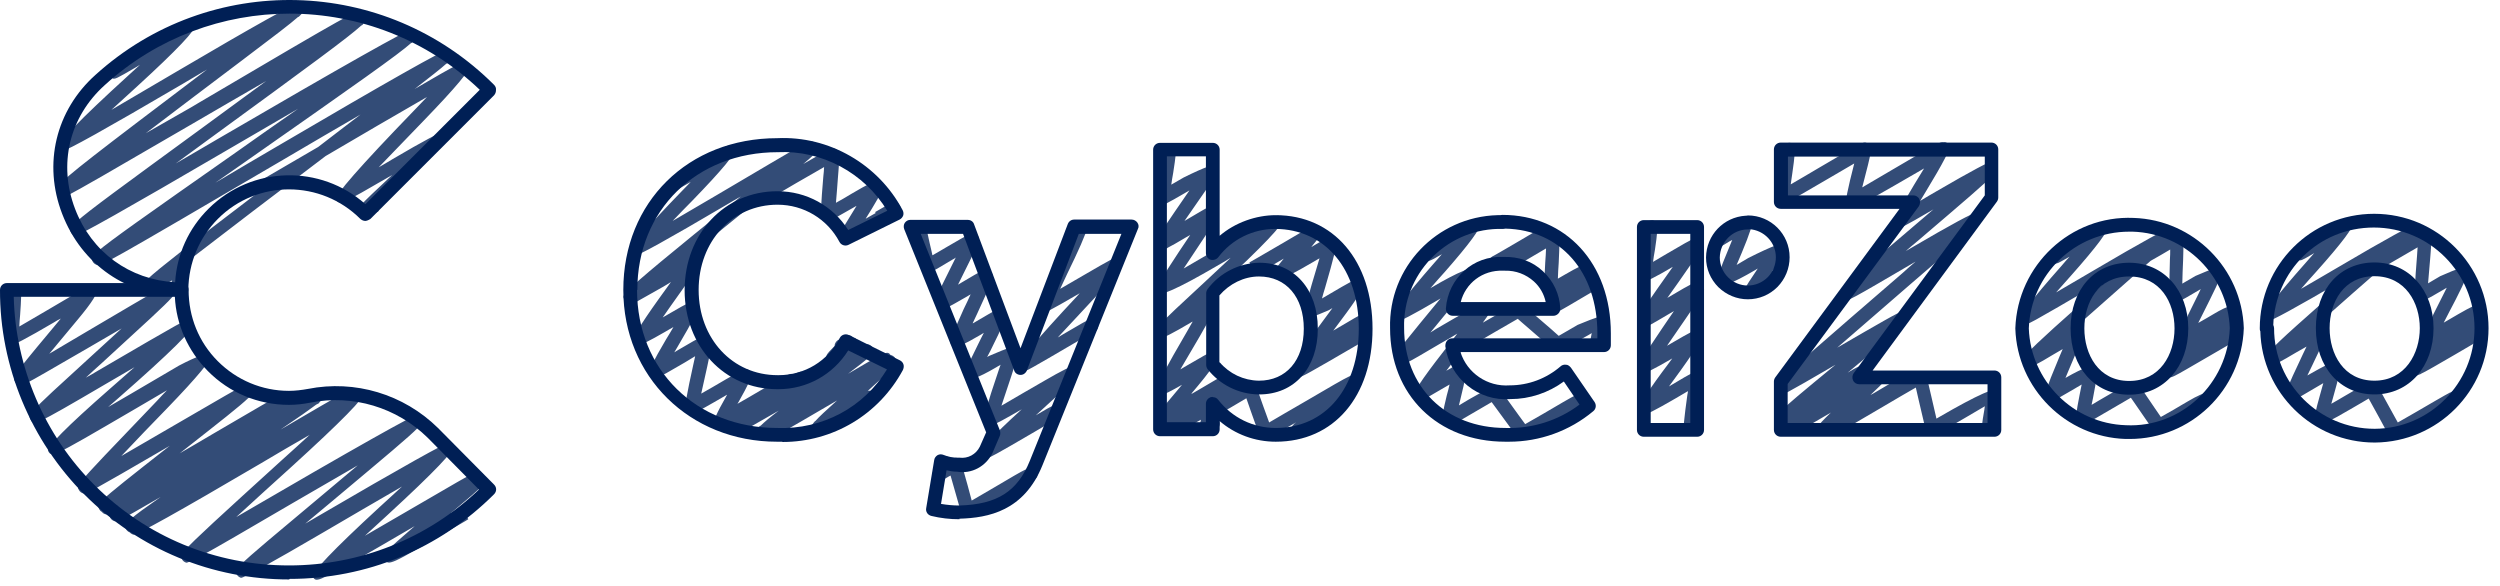
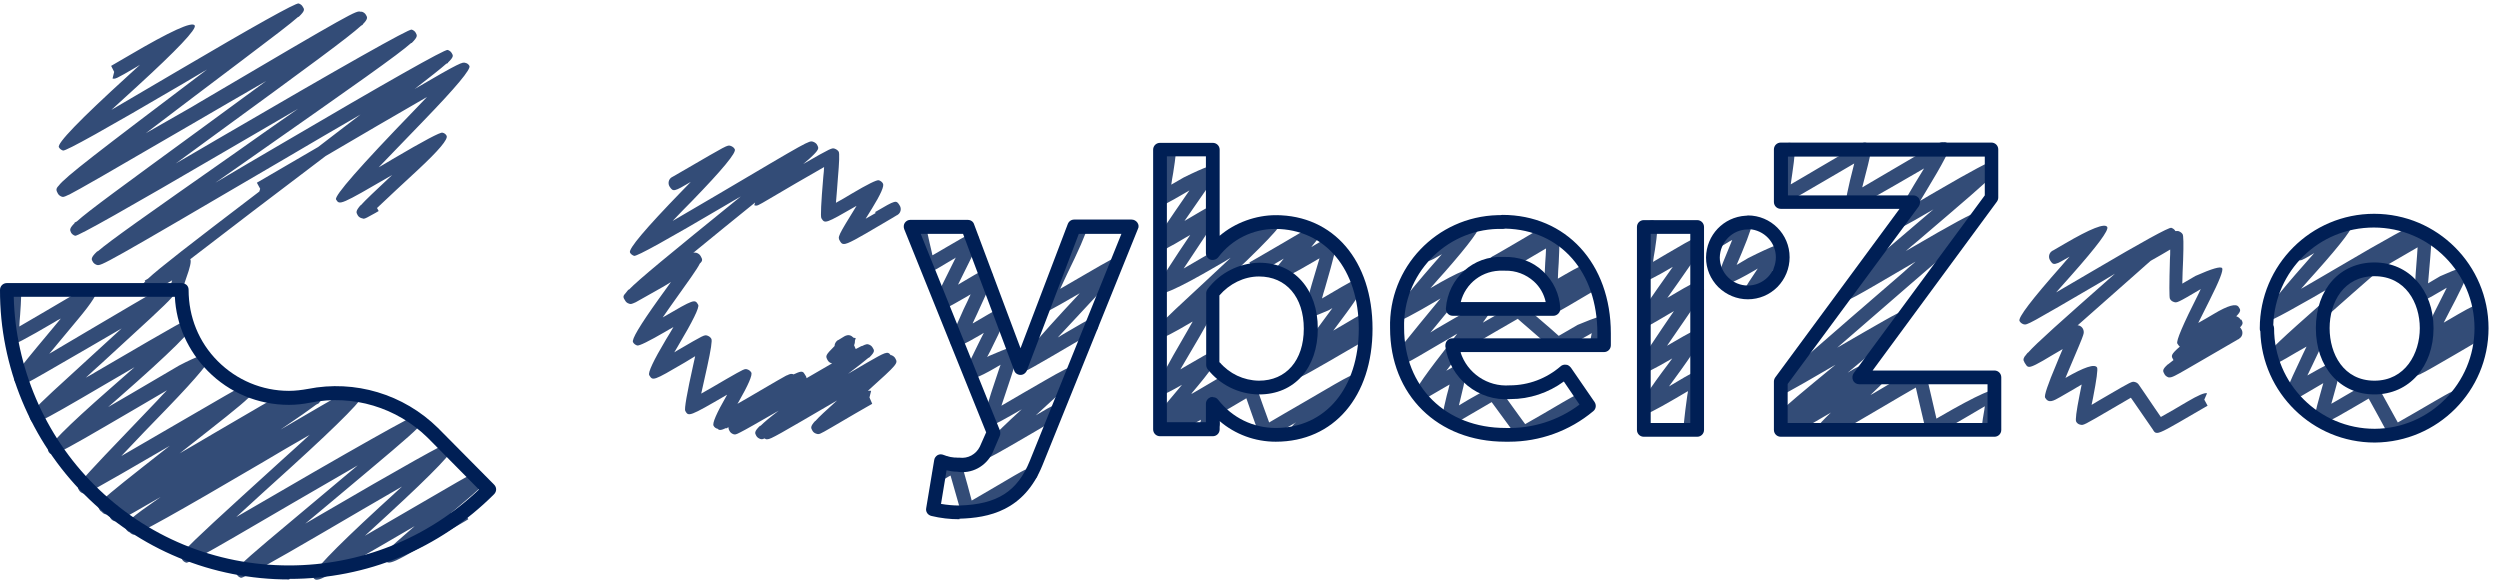
<svg xmlns="http://www.w3.org/2000/svg" width="162" height="38" viewBox="0 0 162 38" fill="none">
  <g opacity="0.8">
    <path d="M31.326 30.761C31.272 30.672 31.165 30.601 31.058 30.565C30.969 30.547 30.934 30.529 30.631 30.69C30.239 30.886 29.401 31.367 27.513 32.471C26.337 33.148 24.912 33.986 23.647 34.716C24.146 34.253 24.68 33.772 25.161 33.327C28.131 30.595 29.544 29.116 29.401 28.89C29.348 28.784 29.241 28.712 29.134 28.677C28.98 28.629 26.105 30.238 20.511 33.505C20.262 33.647 20.03 33.79 19.781 33.932C20.351 33.451 20.939 32.97 21.509 32.489C25.036 29.532 26.515 28.302 27.085 27.715H27.121C27.495 27.305 27.459 27.216 27.37 27.073C27.317 26.966 27.21 26.895 27.103 26.859C26.925 26.812 22.994 29.027 15.309 33.505C16.431 32.471 17.732 31.296 18.854 30.28C22.12 27.311 23.688 25.713 23.558 25.488C23.451 25.291 23.38 25.185 23.077 25.291C23.041 25.274 22.988 25.238 22.952 25.238C22.738 25.185 22.738 25.167 18.177 27.839C19.389 27.02 20.084 26.521 20.493 26.218C20.6 26.165 20.672 26.129 20.689 26.111V26.076C21.063 25.737 20.992 25.648 20.903 25.47C20.85 25.381 20.743 25.309 20.636 25.274C20.565 25.274 20.511 25.238 20.244 25.381C20.244 25.381 20.208 25.381 20.173 25.416C19.977 25.505 19.709 25.666 19.3 25.897C19.3 25.826 19.264 25.755 19.228 25.666C19.139 25.541 19.104 25.452 18.801 25.541C18.747 25.505 18.712 25.488 18.64 25.47C18.569 25.452 18.516 25.434 18.248 25.559C18.248 25.559 18.248 25.559 18.231 25.559C17.767 25.79 16.681 26.432 13.812 28.107C13.117 28.516 12.369 28.962 11.621 29.389C11.621 29.389 11.656 29.371 11.674 29.354C14.329 27.269 15.558 26.307 16.093 25.79C16.164 25.755 16.2 25.737 16.218 25.719V25.683C16.538 25.345 16.485 25.256 16.396 25.096C16.342 25.006 16.253 24.935 16.146 24.9C15.95 24.846 15.968 24.846 12.743 26.717C11.247 27.59 9.358 28.677 7.862 29.55C8.806 28.552 9.928 27.376 10.837 26.45C12.832 24.383 13.771 23.243 13.652 23.029C13.533 22.815 12.85 23.035 11.603 23.688C10.748 24.187 9.59 24.864 8.414 25.559C7.951 25.826 7.47 26.111 7.006 26.378C7.238 26.165 7.488 25.969 7.719 25.755C11.069 22.821 12.672 21.23 12.53 20.98C12.476 20.873 12.369 20.802 12.262 20.766C12.031 20.695 12.049 20.695 6.365 24.009C6.098 24.169 5.831 24.329 5.563 24.472C5.902 24.151 6.258 23.831 6.597 23.528C9.447 20.909 10.677 19.804 11.158 19.252C11.158 19.252 11.211 19.181 11.229 19.145C11.282 19.145 11.318 19.163 11.354 19.163C11.46 19.163 11.567 19.109 11.835 18.949L11.977 18.878L11.852 18.646C11.906 18.486 11.995 18.254 12.066 18.023C12.316 17.334 12.405 16.93 12.334 16.811C12.334 16.811 12.334 16.811 12.334 16.793C14.596 15.047 18.035 12.428 21.099 10.112C23.183 8.883 25.785 7.369 27.673 6.282C27.406 6.567 27.121 6.852 26.836 7.155C23.332 10.777 21.645 12.701 21.776 12.927C22.008 13.301 22.008 13.319 25.411 11.341C24.288 12.393 23.682 12.963 23.38 13.301C23.38 13.301 23.38 13.301 23.362 13.301C23.041 13.675 23.077 13.764 23.166 13.925C23.219 14.032 23.308 14.103 23.433 14.139C23.486 14.139 23.522 14.174 23.558 14.174C23.665 14.174 23.807 14.085 24.324 13.8L24.538 13.675L24.431 13.479C25.09 12.856 26.23 11.787 27.085 11.003C28.439 9.744 29.057 9.008 28.938 8.794C28.885 8.687 28.778 8.616 28.671 8.598C28.54 8.55 27.465 9.12 25.446 10.308C25.161 10.486 24.84 10.665 24.538 10.843C25.482 9.863 26.586 8.723 27.477 7.796C29.556 5.646 30.536 4.47 30.417 4.269C30.363 4.162 30.257 4.09 30.15 4.073C29.971 4.019 29.882 4.001 26.872 5.765C27.923 4.946 28.546 4.464 28.902 4.144C28.956 4.108 28.992 4.09 29.027 4.09V4.055C29.419 3.681 29.366 3.591 29.277 3.449C29.223 3.342 29.116 3.271 29.009 3.235C28.819 3.188 25.143 5.266 17.981 9.471C16.645 10.255 15.273 11.056 13.955 11.84C14.561 11.413 15.184 10.985 15.79 10.558C23.219 5.355 25.802 3.538 26.64 2.79C26.658 2.79 26.675 2.79 26.693 2.772C27.085 2.38 27.032 2.291 26.943 2.131C26.889 2.024 26.782 1.952 26.675 1.917C26.485 1.869 22.317 4.221 14.169 8.972C13.242 9.524 12.298 10.059 11.389 10.593C12.138 10.041 12.904 9.489 13.652 8.936C20.173 4.179 22.578 2.416 23.397 1.667C23.451 1.632 23.486 1.614 23.504 1.614V1.578C23.861 1.222 23.807 1.115 23.718 0.973C23.665 0.866 23.558 0.794 23.451 0.759H23.415C23.415 0.759 23.38 0.759 23.362 0.759C23.077 0.687 23.041 0.67 12.886 6.656C12.743 6.745 12.583 6.834 12.44 6.923C11.407 7.511 10.392 8.099 9.447 8.633C11.514 7.066 13.83 5.302 15.612 3.966C17.785 2.327 18.836 1.525 19.317 1.097C19.335 1.097 19.353 1.097 19.371 1.079C19.781 0.687 19.727 0.598 19.62 0.438C19.567 0.331 19.46 0.26 19.353 0.224C19.163 0.177 16.514 1.655 11.407 4.66C9.982 5.498 8.485 6.371 7.22 7.119C7.773 6.62 8.325 6.104 8.859 5.623C11.496 3.211 12.749 1.887 12.619 1.65C12.452 1.376 11.045 2.018 8.396 3.574C7.755 3.948 7.274 4.233 7.202 4.269L7.398 4.66L7.292 5.088C7.47 5.124 7.47 5.142 8.842 4.34C8.913 4.286 9.002 4.251 9.073 4.197C8.806 4.447 8.521 4.696 8.254 4.946C5.154 7.772 3.675 9.305 3.817 9.542C3.871 9.649 3.978 9.72 4.085 9.756C4.263 9.803 6.852 8.36 11.852 5.427C12.369 5.124 12.886 4.821 13.42 4.5C6.24 9.934 4.245 11.448 3.8 12.036C3.586 12.25 3.657 12.357 3.746 12.535C3.8 12.642 3.907 12.713 4.013 12.749C4.085 12.767 4.12 12.785 4.441 12.624C4.441 12.624 4.441 12.624 4.459 12.624C5.118 12.286 6.953 11.235 12.458 8.028C14.008 7.119 15.683 6.157 17.251 5.248C15.897 6.246 14.454 7.297 13.117 8.277C7.826 12.143 5.742 13.658 4.975 14.352C4.904 14.388 4.869 14.406 4.833 14.424V14.459C4.477 14.816 4.53 14.905 4.601 15.065C4.655 15.172 4.762 15.243 4.869 15.279C5.023 15.326 8.26 13.503 14.578 9.809C16.11 8.919 17.75 7.956 19.317 7.048C17.963 7.992 16.556 8.972 15.255 9.898C9.358 14.032 7.131 15.6 6.347 16.277C6.312 16.277 6.294 16.294 6.276 16.312C5.866 16.704 5.92 16.811 6.009 16.954C6.062 17.061 6.169 17.132 6.276 17.167C6.561 17.239 6.597 17.239 18.391 10.326C20.048 9.346 21.794 8.331 23.362 7.422C22.863 7.796 22.364 8.188 21.847 8.58C21.42 8.901 21.01 9.221 20.618 9.524C19.977 9.898 19.3 10.29 18.569 10.718C17.465 11.359 16.716 11.805 16.645 11.84L16.859 12.232L16.805 12.411C12.244 15.885 10.338 17.363 9.59 18.058C9.483 18.13 9.394 18.165 9.376 18.183L9.412 18.236C9.073 18.593 9.127 18.682 9.198 18.806C9.412 19.145 9.429 19.181 11.158 18.165C11.104 18.325 11.069 18.45 11.033 18.539C11.033 18.539 11.015 18.539 10.979 18.539C10.73 18.468 10.677 18.504 5.635 21.479C4.815 21.96 3.942 22.477 3.194 22.922C3.835 22.156 4.548 21.301 5.047 20.695C5.973 19.59 6.377 18.943 6.258 18.753C6.205 18.664 6.098 18.593 5.991 18.557C5.777 18.486 5.777 18.504 3.051 20.107C2.446 20.463 1.751 20.873 1.252 21.158C1.252 20.927 1.288 20.659 1.305 20.392C1.377 19.406 1.388 18.872 1.341 18.789C1.288 18.7 1.198 18.628 1.092 18.593C0.896 18.539 0.896 18.539 0.308 18.896C0.094 19.02 0.023 19.288 0.147 19.501C0.219 19.626 0.343 19.697 0.486 19.715C0.486 19.911 0.45 20.125 0.432 20.339C0.349 21.479 0.331 22.091 0.379 22.174C0.432 22.281 0.539 22.352 0.646 22.387C0.789 22.423 1.739 21.924 3.497 20.891C3.639 20.802 3.782 20.713 3.942 20.642C1.394 23.688 0.913 24.276 0.913 24.543C0.913 24.614 0.949 24.686 0.985 24.757C1.038 24.864 1.145 24.935 1.252 24.971C1.323 24.989 1.377 25.006 1.662 24.864C1.662 24.864 1.697 24.864 1.715 24.828C2.178 24.597 3.212 23.991 5.706 22.548C6.419 22.138 7.167 21.693 7.88 21.283C7.256 21.853 6.597 22.459 5.991 23.011C3.693 25.113 2.642 26.058 2.214 26.556C2.214 26.556 2.214 26.556 2.196 26.556C1.858 26.948 1.893 27.038 1.982 27.198C2.089 27.394 2.161 27.483 2.695 27.233C2.695 27.233 2.695 27.233 2.713 27.233C3.301 26.948 4.459 26.289 6.793 24.917C7.416 24.561 8.075 24.169 8.717 23.795C8.182 24.258 7.63 24.757 7.113 25.203C4.322 27.649 2.992 28.991 3.123 29.229C3.229 29.425 3.301 29.532 3.853 29.282C4.512 28.98 5.884 28.178 8.842 26.45C9.501 26.058 10.178 25.666 10.819 25.291C10.605 25.505 10.392 25.737 10.178 25.969C7.078 29.211 5.795 30.529 5.314 31.135C4.993 31.545 5.029 31.634 5.118 31.759C5.171 31.866 5.278 31.937 5.385 31.973C5.581 32.026 5.599 32.026 10.997 28.89C8.361 30.957 7.185 31.884 6.686 32.364C6.294 32.757 6.347 32.846 6.436 33.006C6.472 33.077 6.525 33.131 6.597 33.166C6.65 33.237 6.739 33.309 6.846 33.327C6.9 33.327 6.935 33.362 7.113 33.273C7.06 33.398 7.113 33.469 7.149 33.558C7.202 33.665 7.309 33.736 7.416 33.772C7.488 33.79 7.541 33.808 7.844 33.647C7.844 33.647 7.844 33.647 7.862 33.647C8.218 33.469 8.931 33.059 10.409 32.204C9.412 32.899 8.824 33.327 8.503 33.612C8.467 33.63 8.432 33.647 8.414 33.647V33.683C8.022 34.039 8.075 34.146 8.165 34.289C8.218 34.378 8.307 34.467 8.414 34.502C8.467 34.574 8.557 34.609 8.628 34.645C8.806 34.704 11.562 33.166 16.895 30.031C17.946 29.407 19.068 28.748 20.066 28.178C19.496 28.694 18.908 29.247 18.302 29.781C14.186 33.523 12.601 34.966 12.031 35.607C12.031 35.607 11.995 35.607 11.995 35.625C11.674 36.017 11.728 36.106 11.799 36.248C11.852 36.355 11.959 36.427 12.066 36.462C12.185 36.498 13.254 35.928 15.273 34.752C17.322 33.558 20.582 31.652 23.183 30.155C22.471 30.761 21.705 31.385 20.974 32.008C17.678 34.77 16.235 35.963 15.647 36.551C15.594 36.587 15.558 36.605 15.54 36.605V36.64C15.202 37.015 15.255 37.086 15.345 37.228C15.398 37.335 15.505 37.407 15.612 37.442C15.754 37.478 17.542 36.492 20.974 34.485C22.578 33.54 24.484 32.436 26.052 31.527C25.553 31.973 25.054 32.454 24.573 32.881C21.568 35.649 20.137 37.151 20.279 37.389C20.333 37.478 20.386 37.567 20.511 37.567C20.618 37.567 20.761 37.531 21.01 37.407C21.01 37.407 21.01 37.407 21.046 37.389C21.794 37.05 23.362 36.142 26.872 34.093C25.963 34.877 25.446 35.322 25.161 35.625C24.805 35.999 24.858 36.106 24.947 36.266C25.072 36.462 25.125 36.551 25.66 36.32C26.248 36.053 27.352 35.393 29.651 34.057C30.043 33.825 30.31 33.683 30.346 33.647L30.132 33.255L30.007 33.683L30.256 32.828C30.078 32.774 30.078 32.774 29.205 33.273C29.205 33.273 29.17 33.273 29.17 33.291C29.33 33.148 29.491 33.024 29.633 32.899C30.399 32.258 30.845 31.866 31.112 31.616C31.112 31.616 31.112 31.616 31.13 31.616C31.486 31.26 31.432 31.189 31.326 30.993V30.761Z" fill="#001F55" />
    <path d="M56.752 13.8C56.556 13.907 56.324 14.05 56.093 14.174C56.235 13.943 56.378 13.711 56.502 13.515C57.073 12.589 57.31 12.048 57.215 11.894C57.162 11.787 57.055 11.716 56.948 11.68C56.817 11.645 56.229 11.935 55.184 12.553C54.828 12.767 54.471 12.981 54.169 13.141C54.204 12.696 54.258 12.108 54.293 11.573C54.388 10.504 54.406 9.922 54.347 9.827C54.293 9.738 54.186 9.667 54.08 9.631C53.919 9.578 53.866 9.578 52.048 10.629C52.334 10.397 52.565 10.184 52.708 10.041C53.1 9.649 53.046 9.578 52.957 9.4C52.904 9.293 52.797 9.222 52.69 9.186C52.423 9.097 52.422 9.115 46.597 12.553C45.581 13.141 44.512 13.783 43.586 14.317C43.995 13.889 44.423 13.444 44.833 13.034C46.816 10.991 47.743 9.869 47.612 9.667C47.559 9.56 47.452 9.489 47.345 9.453C47.131 9.382 47.131 9.4 44.37 11.003C43.96 11.235 43.639 11.431 43.568 11.466C43.568 11.466 43.55 11.466 43.532 11.484C43.319 11.609 43.265 11.894 43.39 12.09C43.621 12.446 43.675 12.428 44.762 11.787C44.566 11.983 44.37 12.197 44.174 12.393C41.822 14.816 40.706 16.14 40.824 16.366C40.878 16.473 40.985 16.544 41.092 16.58C41.258 16.627 43.235 15.534 47.024 13.301C47.345 13.105 47.666 12.927 48.004 12.731C43.212 16.615 41.394 18.112 40.753 18.771C40.753 18.771 40.735 18.771 40.717 18.771C40.611 18.896 40.557 18.967 40.504 19.038C40.343 19.199 40.397 19.305 40.504 19.466C40.557 19.573 40.646 19.644 40.771 19.68C40.86 19.715 40.913 19.715 41.181 19.59C41.181 19.59 41.198 19.59 41.216 19.573C41.483 19.43 41.965 19.145 42.891 18.628C43.087 18.521 43.283 18.397 43.479 18.272C43.212 18.646 42.926 19.038 42.659 19.412C41.46 21.087 40.913 22.008 41.02 22.174C41.074 22.281 41.181 22.352 41.288 22.388C41.418 22.423 42.036 22.12 43.14 21.479C43.301 21.39 43.461 21.283 43.639 21.194C43.479 21.461 43.319 21.746 43.158 21.996C42.339 23.373 41.976 24.145 42.071 24.312C42.303 24.686 42.303 24.704 44.37 23.492C44.601 23.35 44.851 23.207 45.047 23.082C45.011 23.225 44.975 23.403 44.94 23.564C44.512 25.488 44.334 26.509 44.405 26.628C44.619 27.002 44.637 27.02 47.113 25.577C47.113 25.595 47.096 25.612 47.078 25.648C46.424 26.788 46.145 27.436 46.24 27.59C46.294 27.697 46.401 27.768 46.508 27.786C46.597 27.893 46.721 27.893 47.06 27.733V27.768C47.06 27.768 47.149 27.715 47.202 27.679C47.202 27.768 47.22 27.839 47.274 27.928C47.327 28.035 47.434 28.107 47.541 28.142C47.63 28.16 47.666 28.178 47.968 28.017C48.325 27.839 49.002 27.447 50.463 26.61C49.875 27.055 49.519 27.358 49.287 27.59H49.251C48.859 27.964 48.913 28.071 49.002 28.231C49.055 28.338 49.162 28.41 49.269 28.445C49.34 28.463 49.394 28.481 49.536 28.41C49.572 28.427 49.608 28.445 49.643 28.463C49.679 28.463 49.697 28.463 49.732 28.463C49.946 28.463 50.463 28.16 54.24 25.951C53.492 26.628 53.064 27.02 52.832 27.287C52.832 27.287 52.832 27.287 52.815 27.287C52.494 27.643 52.547 27.733 52.636 27.893C52.69 28 52.779 28.071 52.904 28.107C53.082 28.16 53.082 28.16 53.883 27.697C54.614 27.269 56.342 26.254 56.52 26.165L56.342 25.755L56.449 25.327C56.449 25.327 56.342 25.309 56.235 25.327C58.195 23.564 58.195 23.546 58.017 23.225C57.963 23.118 57.856 23.047 57.75 23.011C57.75 23.011 57.732 23.011 57.714 23.011C57.518 22.726 57.358 22.833 56.2 23.492L54.952 24.223C55.612 23.724 56.021 23.403 56.271 23.189C56.306 23.189 56.324 23.154 56.342 23.154C56.716 22.78 56.663 22.708 56.538 22.512C56.485 22.423 56.395 22.352 56.271 22.316C56.2 22.299 56.146 22.281 55.861 22.423C55.861 22.423 55.861 22.423 55.825 22.423C55.736 22.477 55.612 22.53 55.451 22.619L55.344 22.37C55.344 22.37 55.398 22.245 55.398 22.156C55.398 22.138 55.398 22.103 55.398 22.085L55.451 21.907C55.451 21.907 55.362 21.889 55.309 21.889C55.309 21.889 55.291 21.853 55.273 21.853C55.024 21.604 54.774 21.746 54.56 21.889L54.329 22.031C54.329 22.031 54.275 22.049 54.258 22.067C54.151 22.156 54.08 22.281 54.08 22.423C53.474 23.029 53.492 23.065 53.616 23.314C53.634 23.35 53.67 23.403 53.705 23.439C53.777 23.51 53.848 23.528 53.919 23.546C53.474 23.813 52.921 24.116 52.262 24.508C52.262 24.436 52.227 24.365 52.173 24.294C52.048 24.08 51.995 23.991 51.514 24.223C51.514 24.223 51.478 24.223 51.443 24.258C51.425 24.258 51.407 24.258 51.371 24.241C51.282 24.223 51.229 24.205 50.979 24.33C50.979 24.33 50.979 24.33 50.962 24.33C50.694 24.472 50.213 24.757 49.233 25.327C48.806 25.577 48.271 25.897 47.79 26.165C47.808 26.129 47.826 26.093 47.844 26.076C48.497 24.935 48.776 24.288 48.681 24.134C48.628 24.044 48.539 23.973 48.432 23.938C48.254 23.884 48.254 23.884 47.042 24.579C46.525 24.882 45.92 25.238 45.439 25.506C45.563 24.953 45.706 24.276 45.831 23.742C46.068 22.661 46.157 22.067 46.098 21.96C46.044 21.853 45.938 21.782 45.831 21.746C45.635 21.693 45.635 21.693 43.924 22.691C43.853 22.744 43.764 22.78 43.693 22.833C43.764 22.708 43.853 22.566 43.924 22.441C44.898 20.802 45.338 19.905 45.243 19.751C45.029 19.377 45.011 19.359 42.944 20.57C43.087 20.357 43.247 20.143 43.39 19.929C44.672 18.13 45.189 17.417 45.349 17.078C45.563 16.883 45.51 16.793 45.403 16.597C45.349 16.491 45.243 16.419 45.136 16.384C45.065 16.384 45.029 16.348 44.922 16.384C46.24 15.297 47.701 14.121 48.931 13.123L48.877 13.301C49.073 13.355 49.055 13.355 49.875 12.874C50.659 12.411 52.422 11.377 53.402 10.825C53.402 11.021 53.367 11.235 53.349 11.466C53.206 13.141 53.165 14.032 53.224 14.139C53.456 14.513 53.456 14.513 55.505 13.337C54.275 15.332 54.275 15.35 54.418 15.6C54.489 15.724 54.543 15.813 54.685 15.813C54.935 15.813 55.505 15.493 57.162 14.513C57.643 14.228 58.052 13.996 58.124 13.943C58.124 13.943 58.159 13.943 58.159 13.925C58.373 13.8 58.427 13.515 58.302 13.319C58.07 12.945 58.07 12.945 56.698 13.747L56.752 13.8Z" fill="#001F55" />
    <path d="M66.85 30.351C66.761 30.334 66.708 30.316 66.458 30.44C66.458 30.44 66.458 30.44 66.423 30.44C66.12 30.583 65.55 30.922 64.374 31.616C63.839 31.919 63.323 32.24 62.966 32.436C62.895 32.151 62.788 31.794 62.699 31.438C62.426 30.452 62.278 29.942 62.254 29.906C62.093 29.657 61.986 29.603 61.63 29.763C61.577 29.674 61.488 29.621 61.399 29.585C61.203 29.532 61.114 29.585 60.882 29.728L60.739 29.817L60.811 29.942C60.33 30.743 60.347 30.761 60.561 31.028C60.811 31.278 61.024 31.153 61.345 30.957C61.416 30.904 61.505 30.868 61.595 30.815C61.666 31.064 61.755 31.367 61.844 31.688C62.141 32.745 62.301 33.291 62.325 33.327C62.414 33.469 62.468 33.558 62.592 33.558C62.735 33.558 62.966 33.451 63.447 33.202C63.501 33.291 63.59 33.344 63.697 33.38C63.828 33.416 64.409 33.131 65.443 32.525C65.888 32.258 66.298 32.026 66.369 31.99L66.245 31.723C66.547 31.509 66.761 31.331 66.904 31.206C66.904 31.206 66.939 31.206 66.939 31.189C67.296 30.868 67.26 30.797 67.153 30.583C67.1 30.476 66.993 30.387 66.868 30.351H66.85Z" fill="#001F55" />
    <path d="M72.674 16.936C72.621 16.829 72.514 16.758 72.407 16.722C72.229 16.669 72.229 16.669 70.02 17.951C69.592 18.201 69.111 18.486 68.701 18.717C68.986 18.094 69.343 17.346 69.628 16.758C70.269 15.403 70.548 14.655 70.465 14.513C70.412 14.424 70.323 14.352 70.216 14.317C70.02 14.263 70.02 14.263 69.271 14.691C69.058 14.816 68.986 15.083 69.111 15.297C69.147 15.368 69.2 15.403 69.254 15.439C69.129 15.706 68.986 16.027 68.826 16.348C67.745 18.628 67.252 19.84 67.347 19.982C67.401 20.089 67.508 20.16 67.615 20.196C67.793 20.25 67.811 20.25 69.966 19.002C69.913 19.056 69.859 19.127 69.806 19.181C67.074 22.102 65.768 23.67 65.886 23.884C65.94 23.991 66.047 24.062 66.154 24.098C66.189 24.098 66.207 24.098 66.243 24.098C66.439 24.098 66.831 23.866 69.539 22.281C70.234 21.871 70.804 21.55 70.91 21.497C70.91 21.497 70.928 21.497 70.946 21.497C71.16 21.372 71.231 21.105 71.106 20.891C70.875 20.499 70.59 20.677 70.091 20.962L69.111 21.532C68.933 21.639 68.737 21.746 68.541 21.871C69.182 21.176 69.877 20.428 70.465 19.804C72.08 18.082 72.829 17.12 72.71 16.918L72.674 16.936Z" fill="#001F55" />
    <path d="M69.846 23.92C69.792 23.813 69.703 23.742 69.596 23.724C69.466 23.688 68.818 24.009 67.654 24.686C66.835 25.149 65.694 25.826 64.893 26.289C65.089 25.701 65.338 24.953 65.534 24.365C65.914 23.225 66.075 22.589 66.015 22.459C65.956 22.328 65.314 22.53 64.091 23.064C64.091 23.064 64.002 23.118 63.966 23.136C64.037 22.993 64.109 22.869 64.18 22.726C64.94 21.218 65.279 20.386 65.195 20.232C65.142 20.125 65.035 20.054 64.928 20.018C64.732 19.947 64.732 19.965 63.058 20.944C63.058 20.944 63.022 20.944 63.022 20.962C63.111 20.766 63.2 20.57 63.307 20.357C64.358 18.058 64.412 17.951 64.305 17.773C64.287 17.702 64.233 17.631 64.162 17.577C64.162 17.577 64.127 17.541 64.109 17.541C64.073 17.524 64.037 17.506 64.002 17.488C63.895 17.453 63.842 17.435 63.628 17.559C63.396 17.666 62.968 17.916 62.131 18.415L62.078 18.45C62.363 17.88 62.684 17.221 62.915 16.758C63.319 15.95 63.479 15.475 63.396 15.332C63.343 15.243 63.236 15.172 63.129 15.136C62.933 15.083 62.933 15.083 61.312 16.027C60.991 16.223 60.67 16.401 60.421 16.544C60.367 16.312 60.314 16.027 60.243 15.76C60.076 14.976 59.981 14.566 59.958 14.531C59.904 14.424 59.797 14.352 59.69 14.317C59.494 14.263 59.459 14.281 58.978 14.566C58.835 14.637 58.746 14.78 58.746 14.958C58.746 15.225 58.942 15.475 59.245 15.404C59.281 15.564 59.316 15.76 59.37 15.956C59.584 16.918 59.702 17.423 59.726 17.47C59.779 17.577 59.886 17.648 59.993 17.684C60.189 17.738 60.189 17.738 61.739 16.811C61.81 16.775 61.882 16.74 61.935 16.686C60.563 19.43 60.51 19.555 60.635 19.769C60.635 19.804 60.652 19.822 60.67 19.858C60.813 20.089 60.866 20.178 61.312 19.965C61.312 19.965 61.347 19.947 61.383 19.929C61.632 19.804 61.971 19.608 62.47 19.323C62.612 19.234 62.755 19.163 62.897 19.074C62.755 19.394 62.594 19.733 62.452 20.018C61.822 21.396 61.543 22.156 61.614 22.298C61.668 22.405 61.757 22.477 61.882 22.494C62.012 22.53 62.547 22.275 63.485 21.728C63.485 21.728 63.663 21.621 63.752 21.568C63.628 21.817 63.485 22.085 63.378 22.316C62.725 23.611 62.44 24.329 62.523 24.472C62.678 24.733 63.349 24.514 64.536 23.813C64.643 23.759 64.732 23.688 64.839 23.635C64.786 23.759 64.75 23.902 64.697 24.044C63.972 26.171 63.651 27.305 63.735 27.447C63.931 27.768 63.966 27.821 66.211 26.521C64.251 28.302 63.337 29.306 63.467 29.532C63.539 29.657 63.592 29.746 63.735 29.746C64.037 29.746 64.715 29.336 66.888 28.071C67.761 27.554 68.527 27.109 68.634 27.055L68.456 26.646L68.581 26.218C68.402 26.182 68.385 26.165 67.12 26.913C68.581 25.577 69.311 24.917 69.667 24.526C69.667 24.526 69.703 24.526 69.703 24.508C70.024 24.134 69.97 24.044 69.881 23.884L69.846 23.92Z" fill="#001F55" />
    <path d="M88.747 20.552C88.693 20.446 88.604 20.374 88.497 20.357C88.301 20.285 88.301 20.303 87.001 21.069C86.805 21.176 86.609 21.301 86.395 21.425C86.698 21.016 87.001 20.606 87.268 20.25C88.099 19.121 88.462 18.468 88.355 18.29C88.301 18.201 88.194 18.13 88.087 18.094C87.891 18.04 87.874 18.04 85.664 19.341C85.718 19.127 85.789 18.895 85.86 18.664C86.43 16.716 86.68 15.683 86.609 15.564C86.555 15.475 86.448 15.404 86.341 15.368C86.163 15.315 86.145 15.315 84.97 16.009C85.7 15.136 85.682 15.083 85.54 14.851C85.486 14.744 85.379 14.673 85.272 14.655C85.076 14.602 85.076 14.602 83.295 15.653C82.368 16.188 81.103 16.936 80.961 17.007L81.139 17.417L81.032 17.844C81.228 17.898 81.228 17.898 83.188 16.758C82.475 17.613 82.493 17.648 82.618 17.88C82.671 17.987 82.778 18.058 82.885 18.094C83.028 18.13 83.788 17.743 85.165 16.936C85.29 16.864 85.397 16.793 85.504 16.74C85.344 17.256 85.166 17.88 85.005 18.415C84.625 19.697 84.477 20.404 84.56 20.535C84.643 20.665 85.154 20.523 86.092 20.107C86.092 20.107 86.252 20.018 86.341 19.965C84.239 22.797 84.239 22.815 84.399 23.064C84.435 23.118 84.471 23.154 84.506 23.189C83.562 23.92 83.58 23.973 83.776 24.258C83.829 24.347 83.936 24.419 84.043 24.454C84.079 24.454 84.097 24.454 84.132 24.454C84.328 24.454 84.791 24.187 88.159 22.227L88.586 21.978L88.373 21.586L88.248 22.013L88.479 21.23C88.479 21.23 88.479 21.23 88.497 21.23C88.533 21.212 88.551 21.194 88.568 21.194C88.907 20.837 88.853 20.748 88.747 20.57V20.552Z" fill="#001F55" />
    <path d="M87.818 24.294C87.818 24.294 87.675 24.258 87.408 24.401C87.034 24.579 86.268 25.024 84.504 26.058C83.667 26.538 82.758 27.073 82.241 27.376C82.134 27.091 82.01 26.717 81.867 26.343C81.546 25.44 81.38 24.971 81.368 24.935C81.315 24.828 81.208 24.757 81.101 24.721C81.012 24.703 80.959 24.686 80.78 24.757C80.727 24.668 80.638 24.614 80.549 24.579C80.442 24.543 80.388 24.543 80.228 24.614C80.228 24.579 80.192 24.543 80.175 24.49C80.103 24.365 80.05 24.276 79.925 24.276C79.925 24.276 79.836 24.205 79.765 24.205C79.676 24.187 79.622 24.169 79.373 24.294C79.373 24.294 79.373 24.294 79.355 24.294C79.088 24.418 78.625 24.703 77.68 25.256C77.538 25.345 77.377 25.434 77.217 25.523V25.487C78.452 24.038 79.017 23.219 78.91 23.029C78.856 22.94 78.767 22.868 78.66 22.833C78.464 22.779 78.482 22.779 77.342 23.439C77.075 23.599 76.772 23.759 76.487 23.937C76.897 23.243 77.377 22.423 77.752 21.782C78.595 20.345 78.969 19.543 78.874 19.377C78.732 19.163 78.678 19.074 78.304 19.234C78.518 19.038 78.732 18.824 78.945 18.628C81.867 15.92 83.257 14.453 83.114 14.228C82.936 13.907 82.883 13.854 82.01 14.335C82.01 14.335 82.01 14.317 82.01 14.299C81.867 14.103 81.814 14.032 81.493 14.156C81.44 14.156 81.368 14.192 81.297 14.228C81.297 14.228 81.172 14.281 81.048 14.352C80.674 14.548 80.086 14.887 79.195 15.403L78.821 15.617C78.821 15.617 78.749 15.671 78.714 15.688C78.678 15.724 78.642 15.778 78.625 15.813C78.429 15.991 78.482 16.116 78.589 16.294C78.5 16.348 78.411 16.401 78.322 16.455C77.769 16.775 77.199 17.114 76.701 17.399C76.843 17.185 76.986 16.971 77.128 16.758C78.268 15.047 78.732 14.352 78.892 14.032C78.927 13.996 78.927 13.96 78.945 13.907C78.999 13.675 78.874 13.426 78.642 13.372C78.536 13.337 78.5 13.319 78.268 13.444C78.037 13.551 77.609 13.818 76.754 14.317C77.217 13.64 77.752 12.874 78.126 12.339C78.755 11.425 79.023 10.884 78.927 10.718C78.832 10.552 78.09 10.813 76.701 11.502C76.415 11.662 76.148 11.822 75.899 11.965C75.934 11.733 75.97 11.466 76.023 11.199C76.19 10.154 76.243 9.584 76.184 9.489C76.13 9.399 76.041 9.328 75.934 9.293C75.738 9.239 75.703 9.257 75.257 9.524L75.133 9.595L75.329 9.97C75.329 9.97 75.329 10.059 75.311 10.112L75.222 10.433H75.257C75.222 10.629 75.186 10.842 75.15 11.074C74.96 12.274 74.895 12.927 74.955 13.034C75.008 13.141 75.115 13.212 75.222 13.248C75.418 13.301 75.418 13.301 77.075 12.339C75.614 14.459 75.097 15.207 74.955 15.564C74.812 15.724 74.865 15.831 74.955 15.991C75.097 16.223 75.15 16.312 75.596 16.098C75.596 16.098 75.649 16.081 75.685 16.045C75.934 15.92 76.309 15.706 76.843 15.386C76.932 15.332 77.039 15.279 77.128 15.225C76.897 15.582 76.629 15.956 76.398 16.312C75.317 17.927 74.824 18.824 74.919 19.002C75.073 19.264 76.362 18.688 78.785 17.274C79.106 17.096 79.426 16.9 79.747 16.704C79.284 17.132 78.821 17.577 78.375 17.987C76.433 19.786 75.525 20.624 75.133 21.069C74.794 21.461 74.83 21.532 74.919 21.693C74.972 21.799 75.079 21.871 75.186 21.906C75.317 21.942 75.994 21.598 77.217 20.873L77.288 20.837C77.199 20.998 77.093 21.158 77.003 21.336C75.519 23.866 74.824 25.214 74.919 25.381C75.097 25.701 75.15 25.755 76.594 24.935C75.097 26.717 74.812 27.037 74.865 27.251C74.812 27.358 74.865 27.447 74.937 27.59C75.044 27.786 75.115 27.875 75.489 27.714C75.453 27.821 75.489 27.893 75.56 28C75.614 28.089 75.703 28.16 75.81 28.195C75.845 28.195 75.881 28.213 75.917 28.213C76.059 28.213 76.273 28.089 77.324 27.483C77.484 27.376 77.663 27.287 77.823 27.198C77.68 27.786 77.698 27.803 77.787 27.982C78.019 28.302 78.322 28.124 78.642 27.946L78.803 27.857C78.803 27.857 78.874 27.803 78.91 27.768C79.088 27.59 79.088 27.305 78.91 27.144C78.874 27.091 78.821 27.073 78.767 27.055C78.767 26.984 78.803 26.93 78.821 26.859C78.821 26.841 78.821 26.824 78.821 26.806C78.981 26.841 79.017 26.806 79.676 26.45C80.014 26.253 80.442 26.004 80.763 25.808C80.852 26.04 80.941 26.343 81.048 26.628C81.416 27.673 81.606 28.207 81.618 28.231C81.671 28.338 81.778 28.409 81.885 28.445C81.921 28.445 81.939 28.445 81.974 28.445C82.117 28.445 82.419 28.285 83.969 27.376C83.952 27.394 83.934 27.412 83.916 27.429C83.898 27.429 83.88 27.429 83.88 27.447C83.524 27.821 83.578 27.91 83.667 28.089C83.821 28.35 84.54 28.1 85.822 27.34C86.303 27.055 86.713 26.824 86.784 26.77L86.588 26.36L86.642 26.164C87.723 25.238 88.21 24.668 88.103 24.454C88.049 24.347 87.942 24.258 87.818 24.223V24.294Z" fill="#001F55" />
    <path d="M97.423 17.256C97.654 17.595 97.779 17.524 98.67 16.989C99.062 16.758 99.703 16.383 100.184 16.098C100.184 16.366 100.148 16.686 100.131 17.007C100.059 18.313 100.053 19.008 100.113 19.091C100.166 19.18 100.255 19.252 100.362 19.287C100.451 19.323 100.505 19.323 100.647 19.27C100.149 19.875 100.22 19.929 100.416 20.143C100.469 20.196 100.54 20.232 100.612 20.267C100.647 20.267 100.683 20.267 100.719 20.267C100.879 20.267 101.128 20.125 102.447 19.341C102.91 19.074 103.32 18.824 103.391 18.788L103.195 18.379L103.302 17.951C103.195 17.916 103.142 17.916 102.91 18.022C103.284 17.595 103.266 17.559 103.177 17.345C103.124 17.221 103.017 17.132 102.892 17.096C102.762 17.06 102.257 17.298 101.378 17.809C101.235 17.898 101.075 17.987 100.95 18.058C100.95 17.755 100.986 17.399 101.004 17.043C101.063 15.831 101.069 15.178 101.021 15.083C100.915 14.905 100.861 14.816 100.612 14.887C100.558 14.78 100.451 14.709 100.327 14.673C100.22 14.655 100.184 14.637 99.935 14.762C99.703 14.869 99.311 15.101 98.563 15.546C97.886 15.938 96.959 16.49 96.781 16.579C96.763 16.579 96.728 16.597 96.71 16.615C96.496 16.74 96.425 17.007 96.55 17.221C96.71 17.488 96.763 17.577 97.387 17.238L97.423 17.256Z" fill="#001F55" />
    <path d="M104.052 21.603C104.07 21.514 104.088 21.407 104.106 21.318C104.201 20.843 104.218 20.552 104.159 20.445C104.1 20.338 103.458 20.54 102.235 21.051C101.772 21.318 101.291 21.603 101.006 21.764C100.774 21.55 100.364 21.194 99.616 20.552C99.224 20.214 98.868 19.911 98.743 19.804C98.565 19.519 98.387 19.572 96.088 20.909C96.659 20.142 96.623 20.071 96.516 19.893C96.427 19.75 96.373 19.661 96.16 19.697C96.16 19.697 96.142 19.697 96.124 19.697C95.97 19.661 94.936 20.208 93.024 21.336C92.917 21.407 92.792 21.479 92.686 21.55C93.309 20.784 94.004 19.946 94.503 19.341C95.382 18.272 95.768 17.648 95.661 17.47C95.506 17.197 94.532 17.589 92.739 18.646C92.739 18.646 92.703 18.664 92.686 18.681C92.988 18.325 93.327 17.951 93.63 17.613C95.245 15.771 95.993 14.75 95.875 14.548C95.821 14.441 95.714 14.37 95.607 14.334C95.394 14.263 95.394 14.281 93.042 15.671C92.703 15.867 92.454 16.009 92.383 16.045C92.383 16.045 92.347 16.045 92.329 16.08C92.133 16.223 92.062 16.49 92.204 16.704C92.436 17.042 92.561 16.989 93.434 16.472C93.273 16.668 93.095 16.864 92.935 17.042C91.046 19.204 90.156 20.392 90.263 20.606C90.316 20.712 90.423 20.784 90.53 20.819C90.672 20.855 91.551 20.398 93.166 19.448C93.166 19.448 93.291 19.376 93.345 19.341C91.171 21.977 90.53 22.761 90.405 23.082C90.334 23.207 90.387 23.296 90.459 23.421C90.512 23.527 90.601 23.599 90.726 23.617C90.815 23.652 90.868 23.652 91.135 23.527C91.135 23.527 91.171 23.527 91.189 23.492C91.51 23.331 92.133 22.975 93.362 22.245C93.719 22.049 94.075 21.835 94.431 21.621C94.129 22.013 93.808 22.423 93.523 22.797C92.121 24.59 91.474 25.582 91.581 25.772C91.634 25.861 91.723 25.951 91.848 25.968C92.044 26.022 92.044 26.022 93.345 25.256C93.541 25.149 93.737 25.024 93.933 24.917C93.879 25.131 93.826 25.38 93.754 25.612C93.493 26.681 93.392 27.275 93.452 27.394C93.505 27.5 93.612 27.572 93.719 27.607C93.915 27.661 93.915 27.661 95.59 26.681C95.999 26.449 96.391 26.218 96.659 26.057C96.73 26.146 96.819 26.271 96.908 26.396C97.442 27.126 98.262 28.249 98.298 28.284C98.351 28.391 98.458 28.463 98.565 28.498C98.6 28.498 98.618 28.498 98.654 28.498C98.761 28.498 98.939 28.409 99.669 28.017C99.723 28.106 99.83 28.177 99.937 28.213C100.067 28.249 100.738 27.91 101.95 27.198C102.467 26.895 102.93 26.628 103.019 26.574L102.823 26.164C103.126 25.879 103.072 25.808 102.948 25.594C102.894 25.505 102.805 25.434 102.698 25.398C102.567 25.363 102.098 25.582 101.291 26.057C100.542 26.503 99.402 27.162 98.832 27.483C98.636 27.215 98.28 26.734 97.656 25.861L97.175 25.22C97.175 25.22 97.033 25.078 96.926 25.042C96.795 25.006 96.207 25.291 95.162 25.897C94.948 26.022 94.734 26.146 94.538 26.271C94.574 26.129 94.61 25.986 94.645 25.826C94.954 24.579 95.073 23.896 95.002 23.777C94.806 23.474 94.77 23.421 93.719 24.026C93.897 23.795 94.075 23.563 94.253 23.331C94.414 23.118 94.538 22.957 94.681 22.779C94.806 22.708 94.984 22.601 95.287 22.441C96.07 21.977 97.727 21.015 98.351 20.659C98.493 20.784 98.707 20.98 99.046 21.265C99.723 21.853 100.56 22.583 100.578 22.583C100.732 22.833 101.433 22.589 102.68 21.853C102.841 21.764 103.001 21.675 103.144 21.585C102.983 22.387 103.001 22.405 103.072 22.53C103.09 22.565 103.108 22.601 103.144 22.619C103.393 22.868 103.589 22.744 104.088 22.459C104.23 22.387 104.319 22.245 104.319 22.067C104.319 21.871 104.195 21.71 104.034 21.657L104.052 21.603Z" fill="#001F55" />
    <path d="M129.58 25.274C129.425 25.012 128.131 25.588 125.696 27.002C125.696 27.002 125.553 27.091 125.482 27.127C125.393 26.735 125.268 26.218 125.161 25.737C124.947 24.799 124.829 24.312 124.805 24.276C124.751 24.169 124.645 24.098 124.538 24.062C124.466 24.044 124.413 24.026 124.253 24.098C124.164 24.026 124.039 24.026 123.718 24.169C123.718 24.169 123.665 24.187 123.611 24.223C123.202 24.419 122.542 24.81 121.438 25.47C121.366 25.505 121.295 25.559 121.206 25.594C122.275 24.597 122.257 24.561 122.097 24.276C121.972 24.08 121.919 23.973 121.402 24.205C121.402 24.205 121.384 24.205 121.366 24.223C121.242 24.276 121.099 24.365 120.921 24.454C121.206 24.223 121.153 24.116 121.028 23.92C120.974 23.813 120.868 23.741 120.761 23.706C120.672 23.67 120.618 23.67 120.369 23.795C120.369 23.795 120.369 23.795 120.351 23.795C120.208 23.866 120.012 23.973 119.727 24.151C121.865 22.387 122.881 21.532 123.344 21.087C123.398 21.051 123.433 21.033 123.433 21.033V20.998C123.754 20.641 123.7 20.552 123.611 20.392C123.487 20.178 123.433 20.089 122.899 20.339C122.507 20.535 121.865 20.909 120.743 21.55C120.226 21.853 119.638 22.191 119.05 22.53C120.583 21.194 122.4 19.626 123.861 18.361C126.391 16.187 127.531 15.19 128.03 14.673C128.047 14.673 128.083 14.655 128.083 14.637C128.439 14.228 128.404 14.156 128.315 14.014C128.261 13.907 128.154 13.836 128.047 13.8C127.905 13.752 126.486 14.519 123.789 16.098C123.683 16.152 123.593 16.223 123.487 16.276C123.718 16.063 123.968 15.867 124.199 15.671C127.353 12.98 128.671 11.858 129.188 11.306C129.544 10.914 129.491 10.825 129.402 10.664C129.348 10.557 129.241 10.486 129.134 10.451C128.992 10.415 127.786 11.056 125.518 12.375C125.161 12.588 124.769 12.802 124.431 13.016C124.556 12.802 124.68 12.606 124.805 12.393C125.91 10.575 126.42 9.589 126.337 9.435C126.284 9.328 126.177 9.257 126.07 9.221C126.016 9.221 125.999 9.203 125.927 9.221C125.731 9.186 125.642 9.221 122.524 11.056C121.901 11.413 121.206 11.84 120.672 12.143C120.796 11.644 120.939 11.074 121.046 10.682C121.224 9.97 121.277 9.56 121.206 9.453C121.153 9.364 121.046 9.293 120.939 9.257C120.725 9.186 120.725 9.203 117.892 10.86C117.269 11.235 116.556 11.644 116.039 11.947C116.075 11.716 116.111 11.448 116.146 11.199C116.301 10.154 116.342 9.566 116.271 9.435C116.039 9.114 115.754 9.275 115.398 9.489L115.256 9.578L115.434 9.916C115.434 9.916 115.416 10.094 115.398 10.201L115.345 10.397C115.345 10.397 115.362 10.397 115.38 10.397C115.345 10.593 115.309 10.825 115.273 11.056C115.095 12.244 115.036 12.891 115.095 12.998C115.149 13.105 115.256 13.177 115.362 13.212C115.576 13.266 115.576 13.266 118.356 11.644C118.961 11.288 119.638 10.896 120.155 10.593C119.727 12.256 119.549 13.147 119.62 13.266C119.674 13.373 119.781 13.444 119.888 13.461C119.941 13.461 119.995 13.479 120.084 13.461C120.155 13.461 120.262 13.408 120.387 13.355C120.387 13.355 120.493 13.319 120.583 13.248C120.992 13.034 121.652 12.66 122.738 12.036C123.344 11.68 124.075 11.27 124.68 10.914C124.466 11.27 124.235 11.644 124.039 11.965C123.101 13.509 122.679 14.358 122.774 14.513C122.827 14.602 122.916 14.673 123.041 14.709C123.219 14.762 123.237 14.762 125.286 13.568C124.716 14.05 124.146 14.548 123.593 15.011C121.099 17.132 119.995 18.094 119.531 18.575C119.157 18.967 119.211 19.056 119.3 19.216C119.353 19.323 119.46 19.394 119.567 19.43C119.799 19.483 119.781 19.501 124.128 16.953C123.843 17.203 123.54 17.452 123.255 17.72C118.035 22.227 116.057 23.937 115.362 24.668C115.309 24.686 115.291 24.703 115.273 24.721V24.757C114.953 25.131 115.006 25.22 115.077 25.345C115.131 25.452 115.238 25.523 115.345 25.559C115.523 25.612 115.541 25.612 118.943 23.634C116.77 25.416 115.754 26.271 115.309 26.717C115.309 26.717 115.309 26.717 115.291 26.717C115.024 26.984 114.97 27.109 115.006 27.216C114.953 27.323 115.006 27.412 115.077 27.536C115.166 27.697 115.22 27.786 115.487 27.714C115.398 27.857 115.451 27.946 115.523 28.053C115.576 28.16 115.683 28.231 115.79 28.249C115.826 28.249 115.843 28.249 115.879 28.249C116.039 28.249 116.396 28.053 118.641 26.735C117.625 27.714 117.661 27.786 117.803 28.017C117.857 28.124 117.964 28.195 118.07 28.231C118.142 28.249 118.195 28.267 118.391 28.178C118.427 28.195 118.462 28.213 118.498 28.231C118.73 28.285 118.73 28.285 122.008 26.36C122.774 25.897 123.629 25.416 124.146 25.113C124.199 25.345 124.253 25.612 124.324 25.897C124.633 27.251 124.811 27.97 124.858 28.053C125.09 28.374 125.161 28.338 126.177 27.75C126.765 27.412 127.869 26.77 128.618 26.325C128.618 26.396 128.582 26.485 128.582 26.574C128.428 27.429 128.38 27.91 128.439 28.017C128.439 28.017 128.529 28.142 128.6 28.178C128.831 28.302 128.974 28.231 129.241 28.053L129.473 27.928L129.295 27.608C129.33 27.394 129.384 27.073 129.455 26.735C129.609 25.856 129.663 25.363 129.615 25.256L129.58 25.274Z" fill="#001F55" />
    <path d="M145.19 20.713C145.136 20.606 145.03 20.535 144.923 20.499C144.923 20.499 144.923 20.499 144.905 20.499C145.243 20.16 145.19 20.071 145.065 19.893C144.911 19.644 144.376 19.792 143.462 20.338C143.159 20.517 142.803 20.73 142.446 20.926C142.696 20.428 142.963 19.893 143.194 19.43C143.812 18.206 144.079 17.523 143.996 17.381C143.913 17.238 143.337 17.405 142.268 17.88C141.983 18.04 141.68 18.218 141.413 18.379C141.413 17.933 141.449 17.363 141.466 16.846C141.502 15.801 141.49 15.243 141.431 15.172C141.377 15.083 141.27 15.011 141.163 14.976C141.11 14.976 141.057 14.958 140.967 14.976C140.914 14.869 140.807 14.798 140.7 14.762C140.534 14.726 138.847 15.653 135.64 17.541C134.857 18.005 134.001 18.503 133.235 18.949C133.556 18.575 133.912 18.201 134.233 17.826C135.896 15.95 136.668 14.911 136.549 14.709C136.395 14.447 135.474 14.809 133.788 15.795C133.396 16.027 133.093 16.205 133.022 16.241C133.022 16.241 132.986 16.241 132.986 16.259C132.772 16.383 132.719 16.668 132.843 16.864C133.057 17.221 133.128 17.203 134.108 16.633C133.93 16.829 133.752 17.025 133.592 17.221C131.656 19.406 130.747 20.6 130.866 20.802C130.919 20.909 131.026 20.98 131.133 21.015C131.365 21.069 131.365 21.069 136.121 18.29C136.424 18.111 136.727 17.933 137.048 17.737C133.413 20.944 131.953 22.245 131.418 22.851C131.418 22.851 131.418 22.851 131.4 22.851C131.4 22.851 131.293 22.975 131.258 23.029C131.204 23.082 131.186 23.118 131.169 23.153C131.097 23.278 131.115 23.367 131.169 23.439C131.169 23.474 131.204 23.51 131.222 23.545C131.365 23.777 131.418 23.866 131.863 23.652C131.863 23.652 131.899 23.634 131.935 23.617C132.184 23.492 132.523 23.296 133.022 22.993C133.235 22.868 133.449 22.744 133.663 22.619C133.52 22.94 133.378 23.296 133.253 23.599C132.695 24.917 132.451 25.642 132.523 25.772C132.754 26.164 133.075 25.968 133.485 25.737L134.286 25.274C134.482 25.149 134.696 25.042 134.892 24.917C134.839 25.149 134.803 25.398 134.75 25.63C134.548 26.651 134.476 27.215 134.536 27.322C134.589 27.429 134.696 27.501 134.803 27.518C134.999 27.572 134.999 27.572 136.888 26.467C137.351 26.2 137.796 25.933 138.081 25.772C138.135 25.844 138.188 25.915 138.242 26.004C138.723 26.699 139.471 27.786 139.507 27.839C139.578 27.964 139.631 28.053 139.774 28.053C140.023 28.053 140.576 27.732 142.161 26.806C142.624 26.538 143.016 26.307 143.052 26.289L142.838 25.897L142.66 26.307L143.016 25.487C142.874 25.428 142.44 25.612 141.716 26.04C141.146 26.378 140.451 26.788 140.023 27.02C139.845 26.752 139.524 26.307 138.99 25.505L138.598 24.935C138.545 24.846 138.438 24.775 138.349 24.757C138.153 24.703 138.153 24.703 136.442 25.701C136.157 25.861 135.836 26.058 135.534 26.236C135.569 26.093 135.587 25.951 135.623 25.808C135.86 24.596 135.949 23.931 135.89 23.813C135.735 23.563 135.053 23.789 133.841 24.49C133.912 24.311 134.001 24.116 134.073 23.937C134.661 22.548 134.91 21.978 134.999 21.692C134.999 21.675 134.999 21.657 135.017 21.621C135.07 21.39 134.928 21.14 134.696 21.087C134.661 21.087 134.643 21.087 134.625 21.087C135.961 19.911 137.511 18.539 138.598 17.577C138.883 17.328 139.132 17.096 139.364 16.9C139.809 16.651 140.273 16.383 140.629 16.169C140.629 16.366 140.629 16.579 140.611 16.811C140.564 18.426 140.564 19.276 140.611 19.359C140.665 19.465 140.754 19.537 140.878 19.572C141.057 19.626 141.074 19.644 142.607 18.735L142.464 19.038C141.454 21.033 140.997 22.108 141.092 22.263C141.146 22.352 141.199 22.423 141.253 22.459C140.647 22.993 140.682 23.064 140.825 23.296C140.825 23.296 140.825 23.332 140.843 23.332C140.7 23.439 140.593 23.528 140.504 23.599C140.486 23.599 140.469 23.617 140.469 23.617C140.094 23.955 140.148 24.044 140.255 24.24C140.308 24.347 140.415 24.418 140.522 24.454C140.558 24.454 140.576 24.454 140.611 24.454C140.665 24.454 140.754 24.436 140.932 24.347C141.253 24.187 141.858 23.83 143.177 23.064C144.067 22.548 144.905 22.067 145.047 21.978C145.065 21.978 145.083 21.978 145.101 21.942C145.315 21.817 145.368 21.532 145.243 21.336C145.208 21.283 145.19 21.247 145.154 21.212C145.386 20.98 145.332 20.891 145.243 20.713H145.19Z" fill="#001F55" />
    <path d="M161.044 20.713C160.99 20.606 160.883 20.535 160.776 20.517C161.115 20.161 161.079 20.089 160.972 19.893C160.919 19.804 160.83 19.715 160.723 19.698C160.592 19.662 160.117 19.882 159.298 20.357C159.03 20.517 158.692 20.713 158.353 20.909C158.603 20.41 158.888 19.876 159.12 19.43C159.761 18.183 160.04 17.488 159.957 17.346C159.874 17.203 159.262 17.387 158.122 17.898C157.855 18.058 157.57 18.219 157.338 18.361C157.374 17.88 157.427 17.257 157.48 16.704C157.564 15.707 157.581 15.166 157.534 15.083C157.409 14.887 157.356 14.78 156.893 14.994C156.91 14.905 156.893 14.834 156.821 14.745C156.768 14.655 156.661 14.566 156.554 14.549C156.388 14.513 154.689 15.445 151.459 17.346C150.693 17.791 149.855 18.29 149.107 18.718C149.428 18.343 149.766 17.969 150.087 17.613C151.773 15.725 152.557 14.679 152.439 14.477C152.385 14.37 152.278 14.299 152.171 14.264C151.957 14.192 151.957 14.21 149.606 15.6C149.214 15.831 148.911 16.009 148.857 16.027L149.053 16.419L148.929 16.847C149.107 16.9 149.125 16.9 149.962 16.401C149.784 16.598 149.606 16.811 149.428 17.007C147.492 19.193 146.583 20.386 146.702 20.588C146.755 20.695 146.862 20.767 146.969 20.802C147.123 20.838 148.774 19.935 151.922 18.094C152.225 17.916 152.545 17.738 152.848 17.542C149.16 20.784 147.682 22.085 147.147 22.691C147.058 22.797 146.987 22.887 146.951 22.958C146.809 23.118 146.862 23.225 146.951 23.403C147.094 23.635 147.147 23.724 147.593 23.51C147.593 23.51 147.628 23.492 147.682 23.474C147.931 23.35 148.287 23.136 148.804 22.833C149.018 22.708 149.249 22.584 149.463 22.459C149.303 22.78 149.143 23.136 149 23.439C148.335 24.817 148.044 25.577 148.127 25.719C148.359 26.111 148.661 25.933 149.089 25.684L149.909 25.203C150.122 25.078 150.336 24.953 150.55 24.828C150.479 25.078 150.407 25.345 150.336 25.595C150.039 26.64 149.92 27.222 149.98 27.341C150.033 27.448 150.14 27.519 150.247 27.554C150.378 27.59 151.073 27.24 152.332 26.503C152.777 26.254 153.205 25.987 153.49 25.826C153.846 26.468 154.541 27.733 154.737 28.107L154.79 28.214C154.844 28.32 154.951 28.392 155.057 28.427C155.093 28.427 155.111 28.427 155.147 28.427C155.218 28.427 155.307 28.392 155.521 28.285C155.539 28.285 155.556 28.285 155.574 28.303C155.77 28.356 155.77 28.356 157.748 27.198C158.3 26.877 158.763 26.592 158.852 26.557L158.799 26.432C158.924 26.361 159.013 26.29 159.102 26.236C159.191 26.183 159.244 26.165 159.262 26.147C159.636 25.844 159.565 25.755 159.44 25.541C159.387 25.434 159.298 25.363 159.191 25.345C159.084 25.31 159.03 25.292 158.781 25.434C158.781 25.434 158.781 25.434 158.763 25.434C158.585 25.523 158.282 25.701 157.783 25.987C157.053 26.414 155.948 27.055 155.378 27.376C154.499 25.773 154.054 24.965 154.042 24.953C153.988 24.864 153.882 24.793 153.775 24.757C153.579 24.704 153.579 24.704 151.868 25.701C151.619 25.844 151.334 26.022 151.067 26.165C151.102 26.04 151.138 25.915 151.174 25.791C151.554 24.472 151.708 23.754 151.637 23.635C151.583 23.528 151.476 23.457 151.37 23.421C151.251 23.385 150.633 23.688 149.517 24.33C149.606 24.151 149.695 23.956 149.802 23.742C150.514 22.245 150.799 21.675 150.871 21.39C150.871 21.372 150.871 21.354 150.871 21.337C150.924 21.105 150.782 20.855 150.55 20.802C150.514 20.802 150.514 20.767 150.443 20.784C151.726 19.644 153.205 18.343 154.291 17.399C154.291 17.399 154.309 17.399 154.327 17.381C154.879 17.061 155.948 16.437 156.661 16.027C156.661 16.188 156.625 16.366 156.625 16.562C156.483 18.308 156.441 19.228 156.501 19.323C156.554 19.412 156.661 19.502 156.768 19.519C156.946 19.573 156.964 19.573 158.549 18.646C158.496 18.753 158.443 18.86 158.389 18.967C157.356 20.974 156.881 22.049 156.964 22.192C156.964 22.192 157.071 22.334 157.16 22.37C156.518 22.922 156.554 22.994 156.697 23.225C156.697 23.225 156.697 23.243 156.714 23.261C156.572 23.368 156.465 23.457 156.376 23.528C156.358 23.528 156.34 23.528 156.34 23.546C155.966 23.884 156.02 23.973 156.126 24.169C156.198 24.294 156.251 24.383 156.394 24.383C156.483 24.383 156.607 24.348 156.803 24.258C156.803 24.258 156.839 24.258 156.875 24.223C157.284 24.027 157.944 23.635 159.084 22.976C159.975 22.459 160.812 21.96 160.919 21.907L160.723 21.497L160.759 21.372C160.759 21.372 160.83 21.319 160.866 21.283C160.866 21.283 160.866 21.283 160.883 21.283C161.275 20.927 161.222 20.838 161.097 20.642L161.044 20.713Z" fill="#001F55" />
    <path d="M115.33 18.29C115.544 18.165 115.598 17.88 115.473 17.684C115.313 17.435 115.223 17.363 114.849 17.559C114.992 17.363 115.117 17.185 115.223 17.025C115.675 16.372 115.853 15.962 115.758 15.796C115.663 15.629 114.837 15.938 113.282 16.722C113.05 16.864 112.783 17.025 112.533 17.167C112.64 16.9 112.765 16.615 112.872 16.366C113.394 15.118 113.614 14.424 113.531 14.281C113.377 14.032 112.735 14.234 111.607 14.887L111.215 15.118L111.429 15.51L111.304 15.938C111.5 16.009 111.5 15.992 112.052 15.653C112.106 15.617 112.177 15.582 112.248 15.546C112.177 15.706 112.123 15.867 112.052 16.027C111.435 17.488 111.167 18.29 111.25 18.432C111.405 18.694 112.23 18.385 113.727 17.506C113.727 17.506 113.834 17.435 113.905 17.399C112.907 18.878 112.925 18.913 113.05 19.127C113.103 19.234 113.21 19.305 113.317 19.323C113.353 19.323 113.388 19.341 113.442 19.341C113.567 19.341 113.745 19.234 114.457 18.824C114.814 18.61 115.17 18.397 115.277 18.343C115.295 18.343 115.313 18.325 115.348 18.308L115.33 18.29Z" fill="#001F55" />
    <path d="M110.322 18.967C110.483 18.806 110.429 18.7 110.322 18.521C110.269 18.414 110.162 18.343 110.037 18.308C109.948 18.272 109.895 18.272 109.663 18.379C109.414 18.503 108.968 18.753 108.042 19.305C108.523 18.628 109.058 17.88 109.432 17.328C110.097 16.389 110.382 15.825 110.287 15.635C110.055 15.243 110.055 15.243 107.989 16.455C107.703 16.615 107.401 16.811 107.116 16.971C107.151 16.722 107.187 16.455 107.24 16.187C107.395 15.166 107.436 14.59 107.365 14.459C107.116 14.139 106.866 14.299 106.474 14.53L106.349 14.602L106.545 14.958C106.545 14.958 106.545 15.029 106.545 15.065L106.367 15.386C106.367 15.386 106.456 15.421 106.492 15.439C106.456 15.635 106.439 15.831 106.403 16.063C106.213 17.286 106.148 17.951 106.207 18.058C106.26 18.147 106.367 18.218 106.474 18.254C106.605 18.29 107.246 17.969 108.398 17.292C106.884 19.43 106.349 20.196 106.189 20.552C106.029 20.713 106.1 20.82 106.189 20.998C106.243 21.087 106.332 21.158 106.439 21.194C106.545 21.229 106.581 21.247 106.831 21.105C106.831 21.105 106.848 21.105 106.866 21.087C107.098 20.962 107.508 20.73 108.22 20.303C108.309 20.25 108.381 20.214 108.47 20.16C108.22 20.535 107.935 20.927 107.703 21.283C106.575 22.922 106.064 23.825 106.171 23.991C106.225 24.098 106.332 24.169 106.439 24.187C106.557 24.223 107.169 23.92 108.274 23.278C108.274 23.278 108.345 23.243 108.363 23.225C108.149 23.528 107.917 23.831 107.703 24.116C106.575 25.648 106.064 26.503 106.171 26.681C106.225 26.788 106.332 26.859 106.439 26.895C106.569 26.93 107.276 26.574 108.559 25.826C108.844 25.666 109.129 25.487 109.378 25.345C109.378 25.416 109.36 25.505 109.343 25.576C109.129 27.109 109.052 27.922 109.111 28.017C109.182 28.16 109.343 28.249 109.503 28.249C109.586 28.249 109.812 28.142 110.18 27.928L109.984 27.572C110.037 27.162 110.144 26.36 110.233 25.701C110.352 24.858 110.388 24.395 110.34 24.311C110.287 24.205 110.18 24.116 110.055 24.08C109.859 24.026 109.859 24.026 108.149 25.042C108.238 24.917 108.345 24.775 108.434 24.65C109.8 22.797 110.429 21.782 110.322 21.604C110.269 21.497 110.162 21.425 110.055 21.39C109.859 21.354 109.859 21.336 108.024 22.405C108.167 22.191 108.309 21.995 108.452 21.782C109.681 20 110.162 19.305 110.305 18.967H110.322Z" fill="#001F55" />
  </g>
-   <path d="M11.777 19.198C8.249 19.198 5.292 17.149 4.027 13.853C2.779 10.611 3.617 7.155 6.182 4.856C13.594 -1.86 24.943 -1.575 32.016 5.498C32.105 5.587 32.158 5.711 32.14 5.836C32.14 5.961 32.105 6.068 32.016 6.175L23.998 14.192C23.998 14.192 23.802 14.317 23.678 14.317C23.553 14.317 23.446 14.263 23.357 14.192C20.809 11.644 16.676 11.626 14.128 14.174C12.899 15.403 12.222 17.043 12.204 18.771C12.204 19.02 12.008 19.216 11.759 19.216L11.777 19.198ZM18.761 0.883C14.485 0.883 10.191 2.415 6.788 5.515C4.49 7.582 3.759 10.646 4.864 13.533C5.933 16.348 8.409 18.129 11.349 18.29C11.456 16.49 12.222 14.798 13.523 13.515C16.32 10.736 20.774 10.646 23.678 13.23L31.089 5.818C27.651 2.54 23.215 0.883 18.761 0.883Z" fill="#001F55" />
  <path d="M18.743 37.549C13.736 37.549 9.033 35.607 5.487 32.061C1.996 28.569 -0.018 23.741 0 18.788C0 18.539 0.196 18.343 0.446 18.343H11.777C11.901 18.343 12.008 18.396 12.097 18.468C12.186 18.557 12.222 18.663 12.222 18.788C12.222 20.534 12.881 22.173 14.111 23.403C15.34 24.632 16.979 25.327 18.725 25.327C19.135 25.327 19.562 25.273 19.954 25.202C23.001 24.596 26.154 25.541 28.381 27.732L32.016 31.402C32.194 31.58 32.194 31.847 32.016 32.026C28.47 35.571 23.767 37.513 18.761 37.513L18.743 37.549ZM0.891 19.234C0.998 23.777 2.886 28.213 6.111 31.42C9.478 34.787 13.968 36.64 18.725 36.64C23.339 36.64 27.704 34.894 31.036 31.723L27.722 28.373C25.709 26.396 22.858 25.541 20.097 26.093C19.651 26.182 19.188 26.235 18.725 26.235C16.73 26.235 14.859 25.451 13.469 24.044C12.186 22.743 11.42 21.051 11.331 19.234H0.891Z" fill="#001F55" />
-   <path d="M50.688 28.623C50.581 28.623 50.457 28.623 50.35 28.623C44.684 28.623 40.391 24.4 40.391 18.788C40.391 13.087 44.595 8.954 50.368 8.954C53.717 8.793 56.924 10.646 58.492 13.622C58.545 13.728 58.563 13.853 58.528 13.96C58.492 14.067 58.403 14.174 58.296 14.227L54.982 15.866C54.768 15.973 54.501 15.884 54.394 15.67C53.61 14.192 52.078 13.265 50.386 13.265C47.464 13.265 45.272 15.635 45.272 18.788C45.272 21.942 47.464 24.311 50.386 24.311H50.457C52.132 24.311 53.646 23.403 54.412 21.906C54.519 21.692 54.786 21.603 55 21.71L58.314 23.349C58.42 23.403 58.51 23.492 58.545 23.616C58.581 23.723 58.563 23.848 58.51 23.973C56.942 26.877 53.967 28.641 50.706 28.641L50.688 28.623ZM41.281 18.788C41.281 23.973 45.112 27.732 50.368 27.732C53.289 27.839 55.98 26.396 57.476 23.937L54.964 22.708C53.984 24.276 52.292 25.22 50.439 25.22H50.368C46.947 25.22 44.364 22.458 44.364 18.806C44.364 15.154 46.947 12.392 50.368 12.392H50.386C52.256 12.392 53.967 13.336 54.964 14.904L57.494 13.657C56.015 11.216 53.272 9.72 50.403 9.862C45.13 9.862 41.299 13.622 41.299 18.788H41.281Z" fill="#001F55" />
  <path d="M62.175 33.647C61.551 33.647 60.945 33.576 60.357 33.434C60.126 33.38 59.965 33.166 60.019 32.917L60.535 29.817C60.553 29.674 60.642 29.567 60.749 29.496C60.874 29.425 61.017 29.425 61.141 29.478C61.444 29.603 61.747 29.657 62.068 29.657C62.103 29.657 62.139 29.657 62.175 29.657C62.727 29.728 63.244 29.443 63.493 28.944L63.903 28.017L58.594 14.851C58.54 14.709 58.558 14.549 58.629 14.442C58.718 14.317 58.843 14.246 59.003 14.246H62.709C62.887 14.246 63.065 14.352 63.119 14.531L66.13 22.566L69.194 14.513C69.265 14.335 69.426 14.228 69.604 14.228H73.328C73.47 14.228 73.613 14.299 73.702 14.424C73.791 14.549 73.808 14.709 73.737 14.834L67.555 30.138C66.361 33.113 64.045 33.558 62.175 33.612V33.647ZM60.963 32.65C61.373 32.721 61.765 32.757 62.175 32.757C64.615 32.685 65.934 31.848 66.736 29.852L72.668 15.154H69.907L66.54 24.009C66.468 24.187 66.308 24.294 66.13 24.294C65.952 24.294 65.773 24.187 65.72 24.009L62.406 15.154H59.663L64.794 27.893C64.829 28 64.829 28.124 64.794 28.231L64.313 29.354C63.885 30.227 62.959 30.726 62.014 30.565C61.783 30.565 61.569 30.529 61.337 30.476L60.981 32.632L60.963 32.65Z" fill="#001F55" />
  <path d="M82.669 28.623C81.315 28.623 80.032 28.142 79.034 27.287V27.821C79.034 28.071 78.838 28.267 78.589 28.267H75.168C74.919 28.267 74.723 28.071 74.723 27.821V9.702C74.723 9.453 74.919 9.257 75.168 9.257H78.589C78.838 9.257 79.034 9.453 79.034 9.702V15.279C80.032 14.424 81.386 13.943 82.669 13.943C86.41 13.943 88.94 16.9 88.94 21.3C88.94 25.701 86.428 28.623 82.669 28.623ZM78.589 25.737C78.731 25.737 78.856 25.79 78.945 25.915C79.854 27.073 81.208 27.732 82.669 27.732C85.893 27.732 88.049 25.149 88.049 21.3C88.049 17.452 85.893 14.851 82.633 14.833C81.19 14.833 79.818 15.51 78.945 16.668C78.838 16.811 78.624 16.882 78.446 16.829C78.268 16.775 78.143 16.597 78.143 16.401V10.13H75.614V27.358H78.143V26.164C78.143 25.968 78.268 25.808 78.446 25.737C78.5 25.737 78.535 25.719 78.589 25.719V25.737ZM81.6 25.559H81.564C80.263 25.541 79.052 24.935 78.25 23.919C78.197 23.848 78.161 23.741 78.161 23.652V19.002C78.161 18.913 78.197 18.806 78.25 18.735C79.034 17.684 80.299 17.043 81.6 17.025C83.88 17.025 85.394 18.753 85.394 21.3C85.394 23.848 83.88 25.559 81.6 25.559ZM79.034 23.474C79.675 24.222 80.584 24.65 81.564 24.668C81.564 24.668 81.564 24.668 81.582 24.668C83.346 24.668 84.486 23.349 84.486 21.3C84.486 19.252 83.346 17.916 81.582 17.916C80.602 17.916 79.658 18.396 79.016 19.145V23.492L79.034 23.474Z" fill="#001F55" />
  <path d="M97.773 28.623C97.773 28.623 97.613 28.623 97.542 28.623C93.159 28.623 90.077 25.594 90.077 21.265C89.97 17.327 93.088 14.049 97.043 13.942H97.203C97.203 13.942 97.292 13.925 97.346 13.925C101.479 13.925 104.383 17.078 104.383 21.603V22.369C104.383 22.619 104.187 22.815 103.938 22.815H94.638C95.065 24.169 96.384 25.078 97.827 24.971C99.056 24.971 100.214 24.525 101.123 23.741C101.212 23.652 101.355 23.616 101.479 23.634C101.604 23.634 101.711 23.723 101.8 23.83L103.332 26.057C103.457 26.253 103.421 26.503 103.243 26.645C101.711 27.928 99.769 28.623 97.791 28.623H97.773ZM97.061 14.833C93.622 14.922 90.896 17.808 90.986 21.247C90.986 25.078 93.694 27.732 97.56 27.732C99.288 27.785 100.98 27.251 102.352 26.218L101.337 24.721C100.339 25.452 99.127 25.861 97.88 25.861C95.814 26.022 93.943 24.525 93.658 22.441C93.658 22.316 93.676 22.191 93.765 22.084C93.854 21.977 93.979 21.924 94.103 21.924H103.51V21.603C103.51 17.613 101.123 14.904 97.56 14.815C97.524 14.815 97.471 14.833 97.417 14.833H97.079H97.061ZM100.66 20.463H94.139C93.889 20.463 93.694 20.267 93.694 20.018V19.982C93.836 18.04 95.457 16.544 97.417 16.65C98.415 16.615 99.306 16.936 99.983 17.577C100.66 18.2 101.069 19.073 101.105 20C101.105 20.125 101.069 20.232 100.98 20.321C100.891 20.41 100.784 20.463 100.66 20.463ZM94.656 19.572H100.161C100.054 19.056 99.787 18.592 99.395 18.236C98.878 17.773 98.219 17.523 97.524 17.541H97.399C96.063 17.488 94.959 18.361 94.656 19.572Z" fill="#001F55" />
  <path d="M129.238 28.302H115.395C115.145 28.302 114.949 28.106 114.949 27.857V24.721C114.949 24.632 114.985 24.525 115.038 24.454L123.091 13.533H115.395C115.145 13.533 114.949 13.337 114.949 13.087V9.684C114.949 9.435 115.145 9.239 115.395 9.239H129.042C129.291 9.239 129.487 9.435 129.487 9.684V12.802C129.487 12.891 129.452 12.998 129.398 13.069L121.345 24.009H129.238C129.487 24.009 129.683 24.205 129.683 24.454V27.857C129.683 28.106 129.487 28.302 129.238 28.302ZM115.84 27.412H128.792V24.899H120.472C120.312 24.899 120.152 24.81 120.08 24.65C120.009 24.507 120.027 24.311 120.116 24.187L128.614 12.66V10.148H115.858V12.66H123.982C124.142 12.66 124.303 12.749 124.374 12.909C124.445 13.052 124.427 13.23 124.338 13.372L115.84 24.882V27.429V27.412Z" fill="#001F55" />
-   <path d="M137.987 28.445C137.987 28.445 137.827 28.445 137.738 28.445C133.854 28.32 130.718 25.167 130.594 21.301V21.265C130.736 17.185 134.175 13.943 138.255 14.121C142.139 14.245 145.274 17.399 145.399 21.265C145.256 25.291 141.96 28.445 138.005 28.445H137.987ZM131.467 21.283C131.591 24.686 134.353 27.447 137.756 27.554C141.337 27.732 144.366 24.864 144.49 21.265C144.366 17.88 141.604 15.118 138.201 15.012C138.13 15.012 138.059 15.012 137.97 15.012C134.478 15.012 131.591 17.773 131.467 21.283ZM137.97 25.576C135.725 25.576 134.175 23.813 134.175 21.283C134.175 18.753 135.743 17.025 137.97 17.025C140.197 17.025 141.8 18.806 141.8 21.283C141.8 23.759 140.232 25.576 137.97 25.576ZM137.97 17.916C135.956 17.916 135.066 19.608 135.066 21.283C135.066 22.958 135.974 24.686 137.97 24.686C139.965 24.686 140.909 22.975 140.909 21.283C140.909 19.59 139.983 17.916 137.97 17.916Z" fill="#001F55" />
  <path d="M153.881 28.677C149.854 28.677 146.576 25.452 146.469 21.461C146.434 21.408 146.434 21.336 146.434 21.265C146.434 17.185 149.747 13.854 153.845 13.854C157.943 13.854 161.257 17.185 161.257 21.265C161.257 25.345 157.961 28.641 153.899 28.677H153.881ZM147.324 21.087C147.324 21.087 147.36 21.212 147.36 21.265C147.36 24.864 150.282 27.786 153.881 27.786C157.444 27.768 160.348 24.846 160.348 21.265C160.348 17.684 157.426 14.744 153.827 14.744C150.228 14.744 147.413 17.577 147.307 21.087H147.324ZM153.863 25.559C151.636 25.559 150.068 23.795 150.068 21.265C150.068 18.735 151.636 17.007 153.863 17.007C156.09 17.007 157.693 18.789 157.693 21.265C157.693 23.741 156.126 25.559 153.863 25.559ZM153.863 17.898C151.867 17.898 150.959 19.59 150.959 21.265C150.959 22.94 151.867 24.668 153.863 24.668C155.858 24.668 156.803 22.904 156.803 21.265C156.803 19.626 155.876 17.898 153.863 17.898Z" fill="#001F55" />
  <path d="M113.259 19.394C112.546 19.394 111.869 19.109 111.353 18.61C110.836 18.093 110.551 17.416 110.551 16.686C110.569 15.225 111.691 14.067 113.116 13.978C113.17 13.978 113.223 13.978 113.259 13.96C114.755 13.96 115.967 15.172 115.967 16.668C115.967 17.399 115.682 18.076 115.183 18.592C114.666 19.109 113.989 19.394 113.259 19.394ZM113.366 14.869C113.366 14.869 113.294 14.869 113.259 14.869C112.261 14.869 111.459 15.688 111.442 16.686C111.442 17.167 111.638 17.63 111.976 17.969C112.315 18.307 112.778 18.503 113.259 18.503C113.74 18.503 114.203 18.307 114.542 17.969C114.88 17.63 115.076 17.167 115.076 16.668C115.076 15.706 114.31 14.905 113.348 14.851L113.366 14.869Z" fill="#001F55" />
  <path d="M109.976 28.302H106.52C106.27 28.302 106.074 28.107 106.074 27.857V14.709C106.074 14.459 106.27 14.263 106.52 14.263H109.976C110.225 14.263 110.421 14.459 110.421 14.709V27.857C110.421 28.107 110.225 28.302 109.976 28.302ZM106.965 27.412H109.531V15.154H106.965V27.412Z" fill="#001F55" />
</svg>